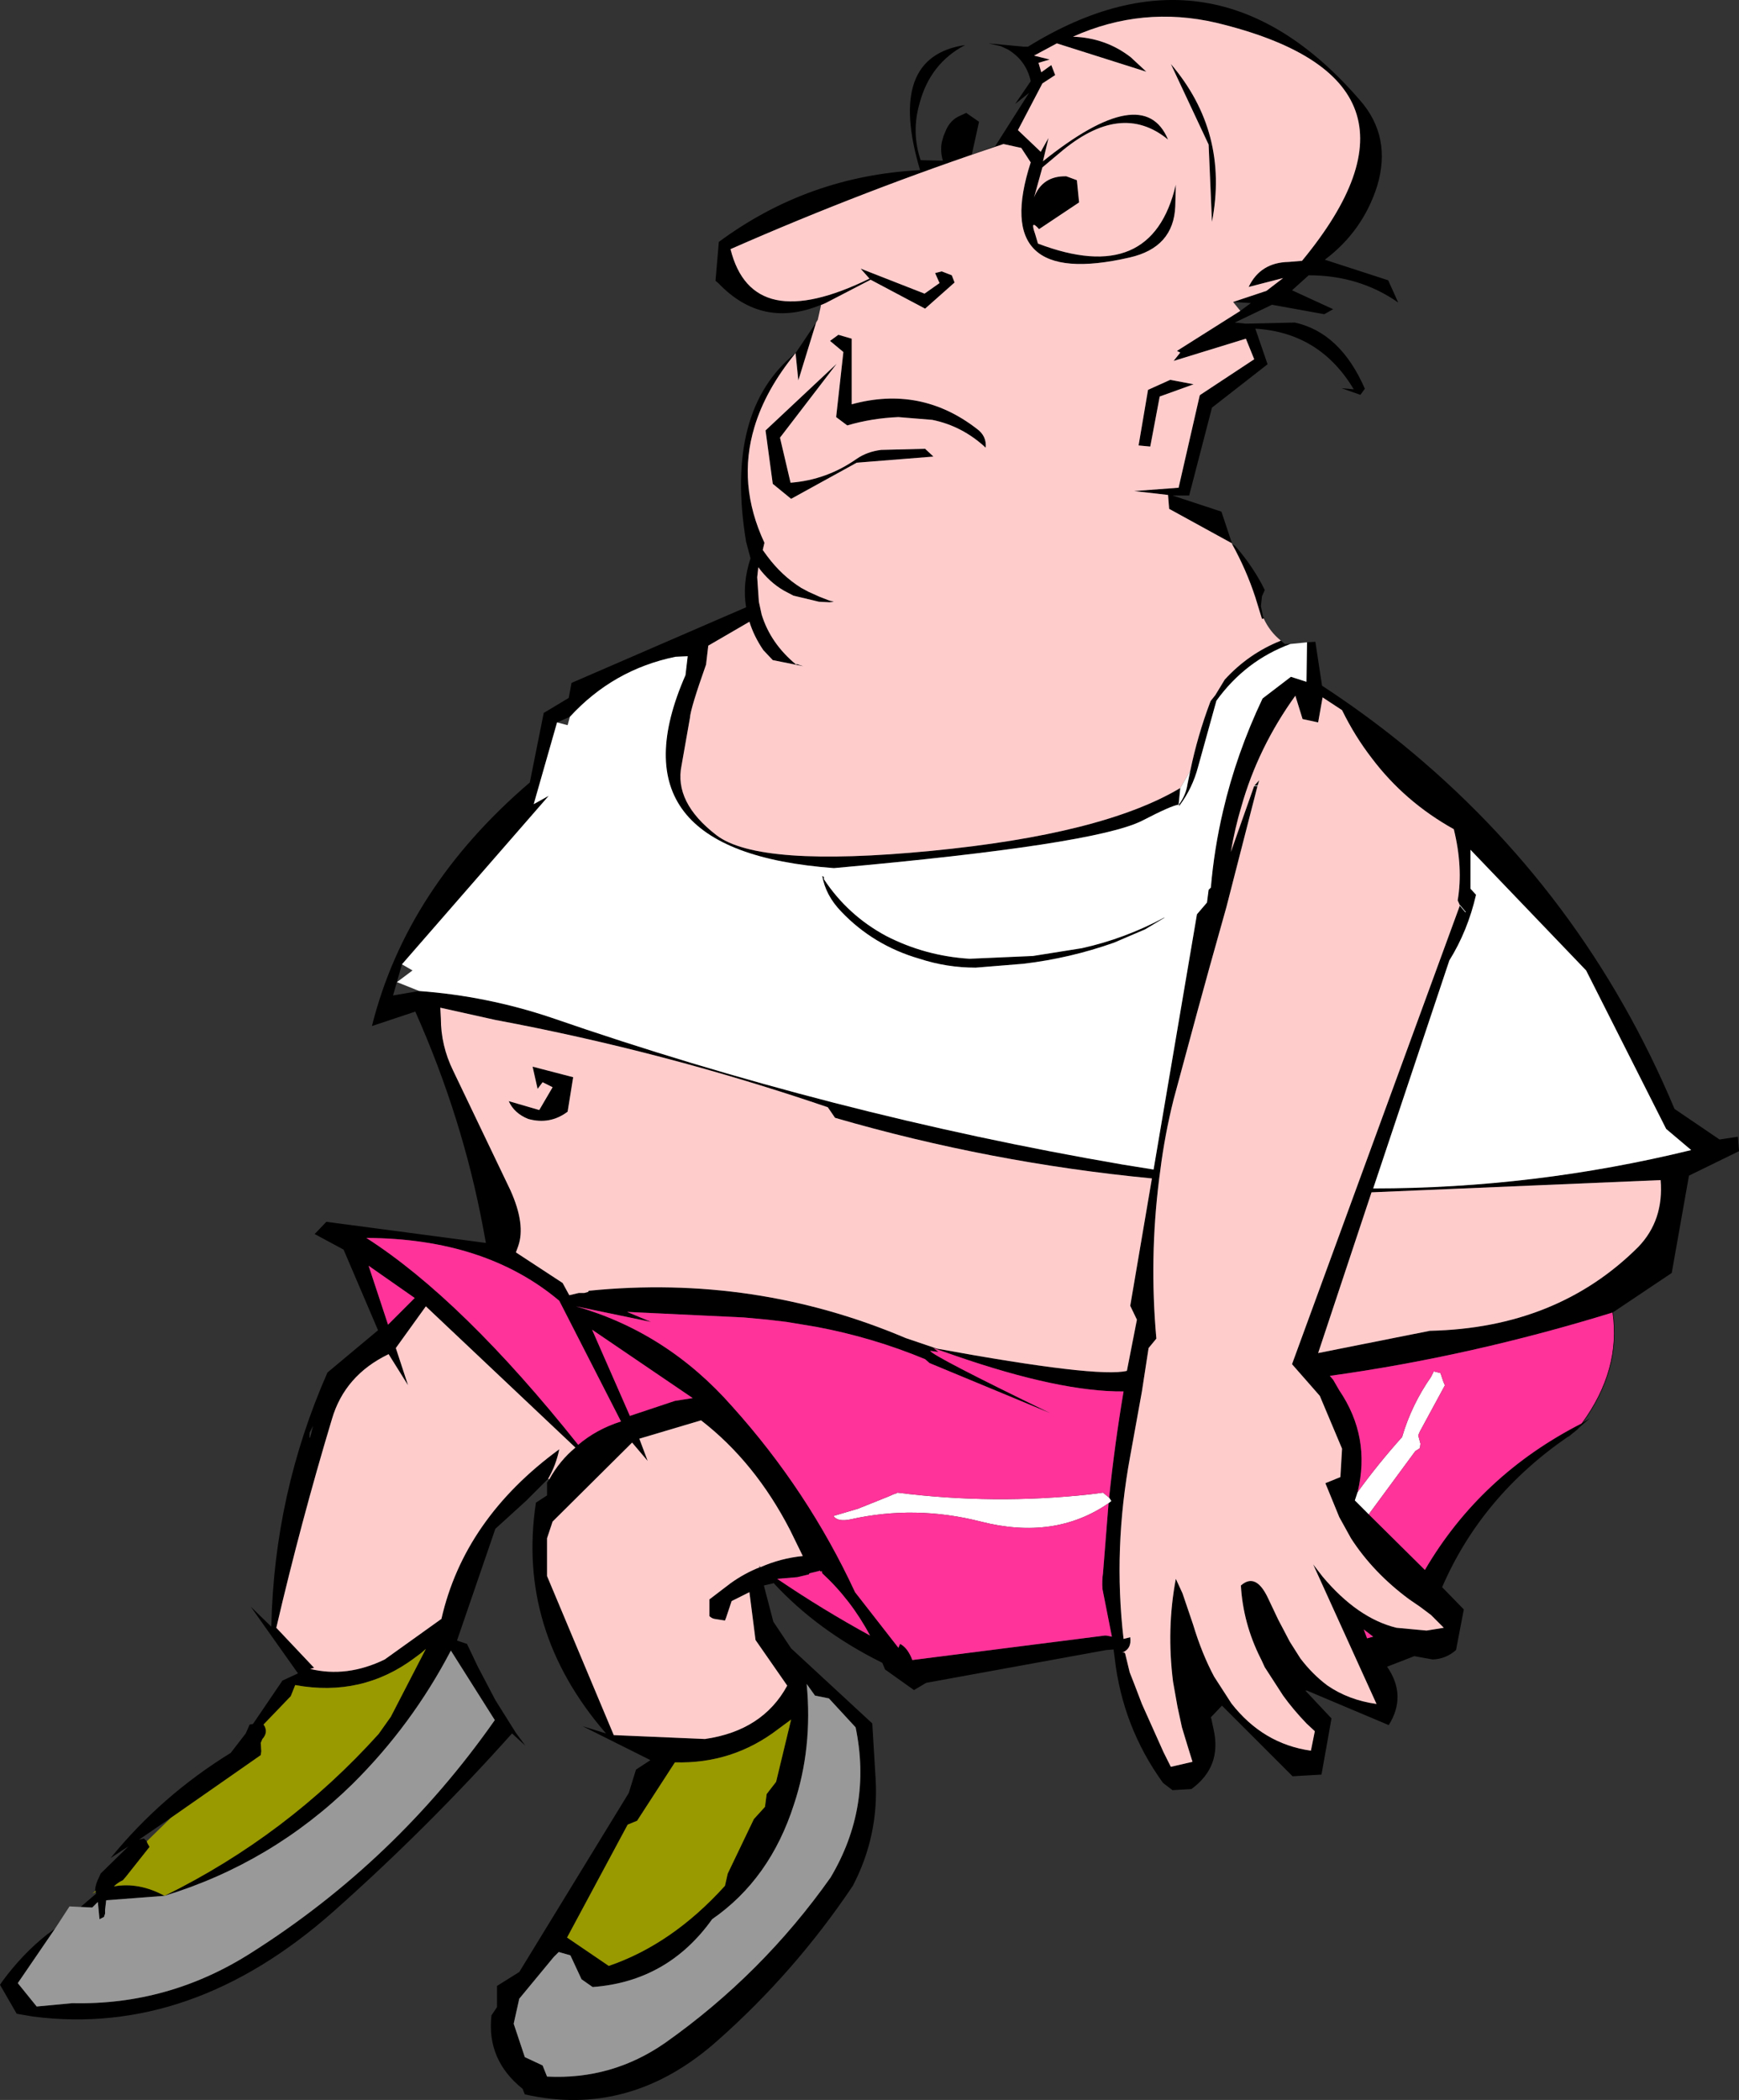
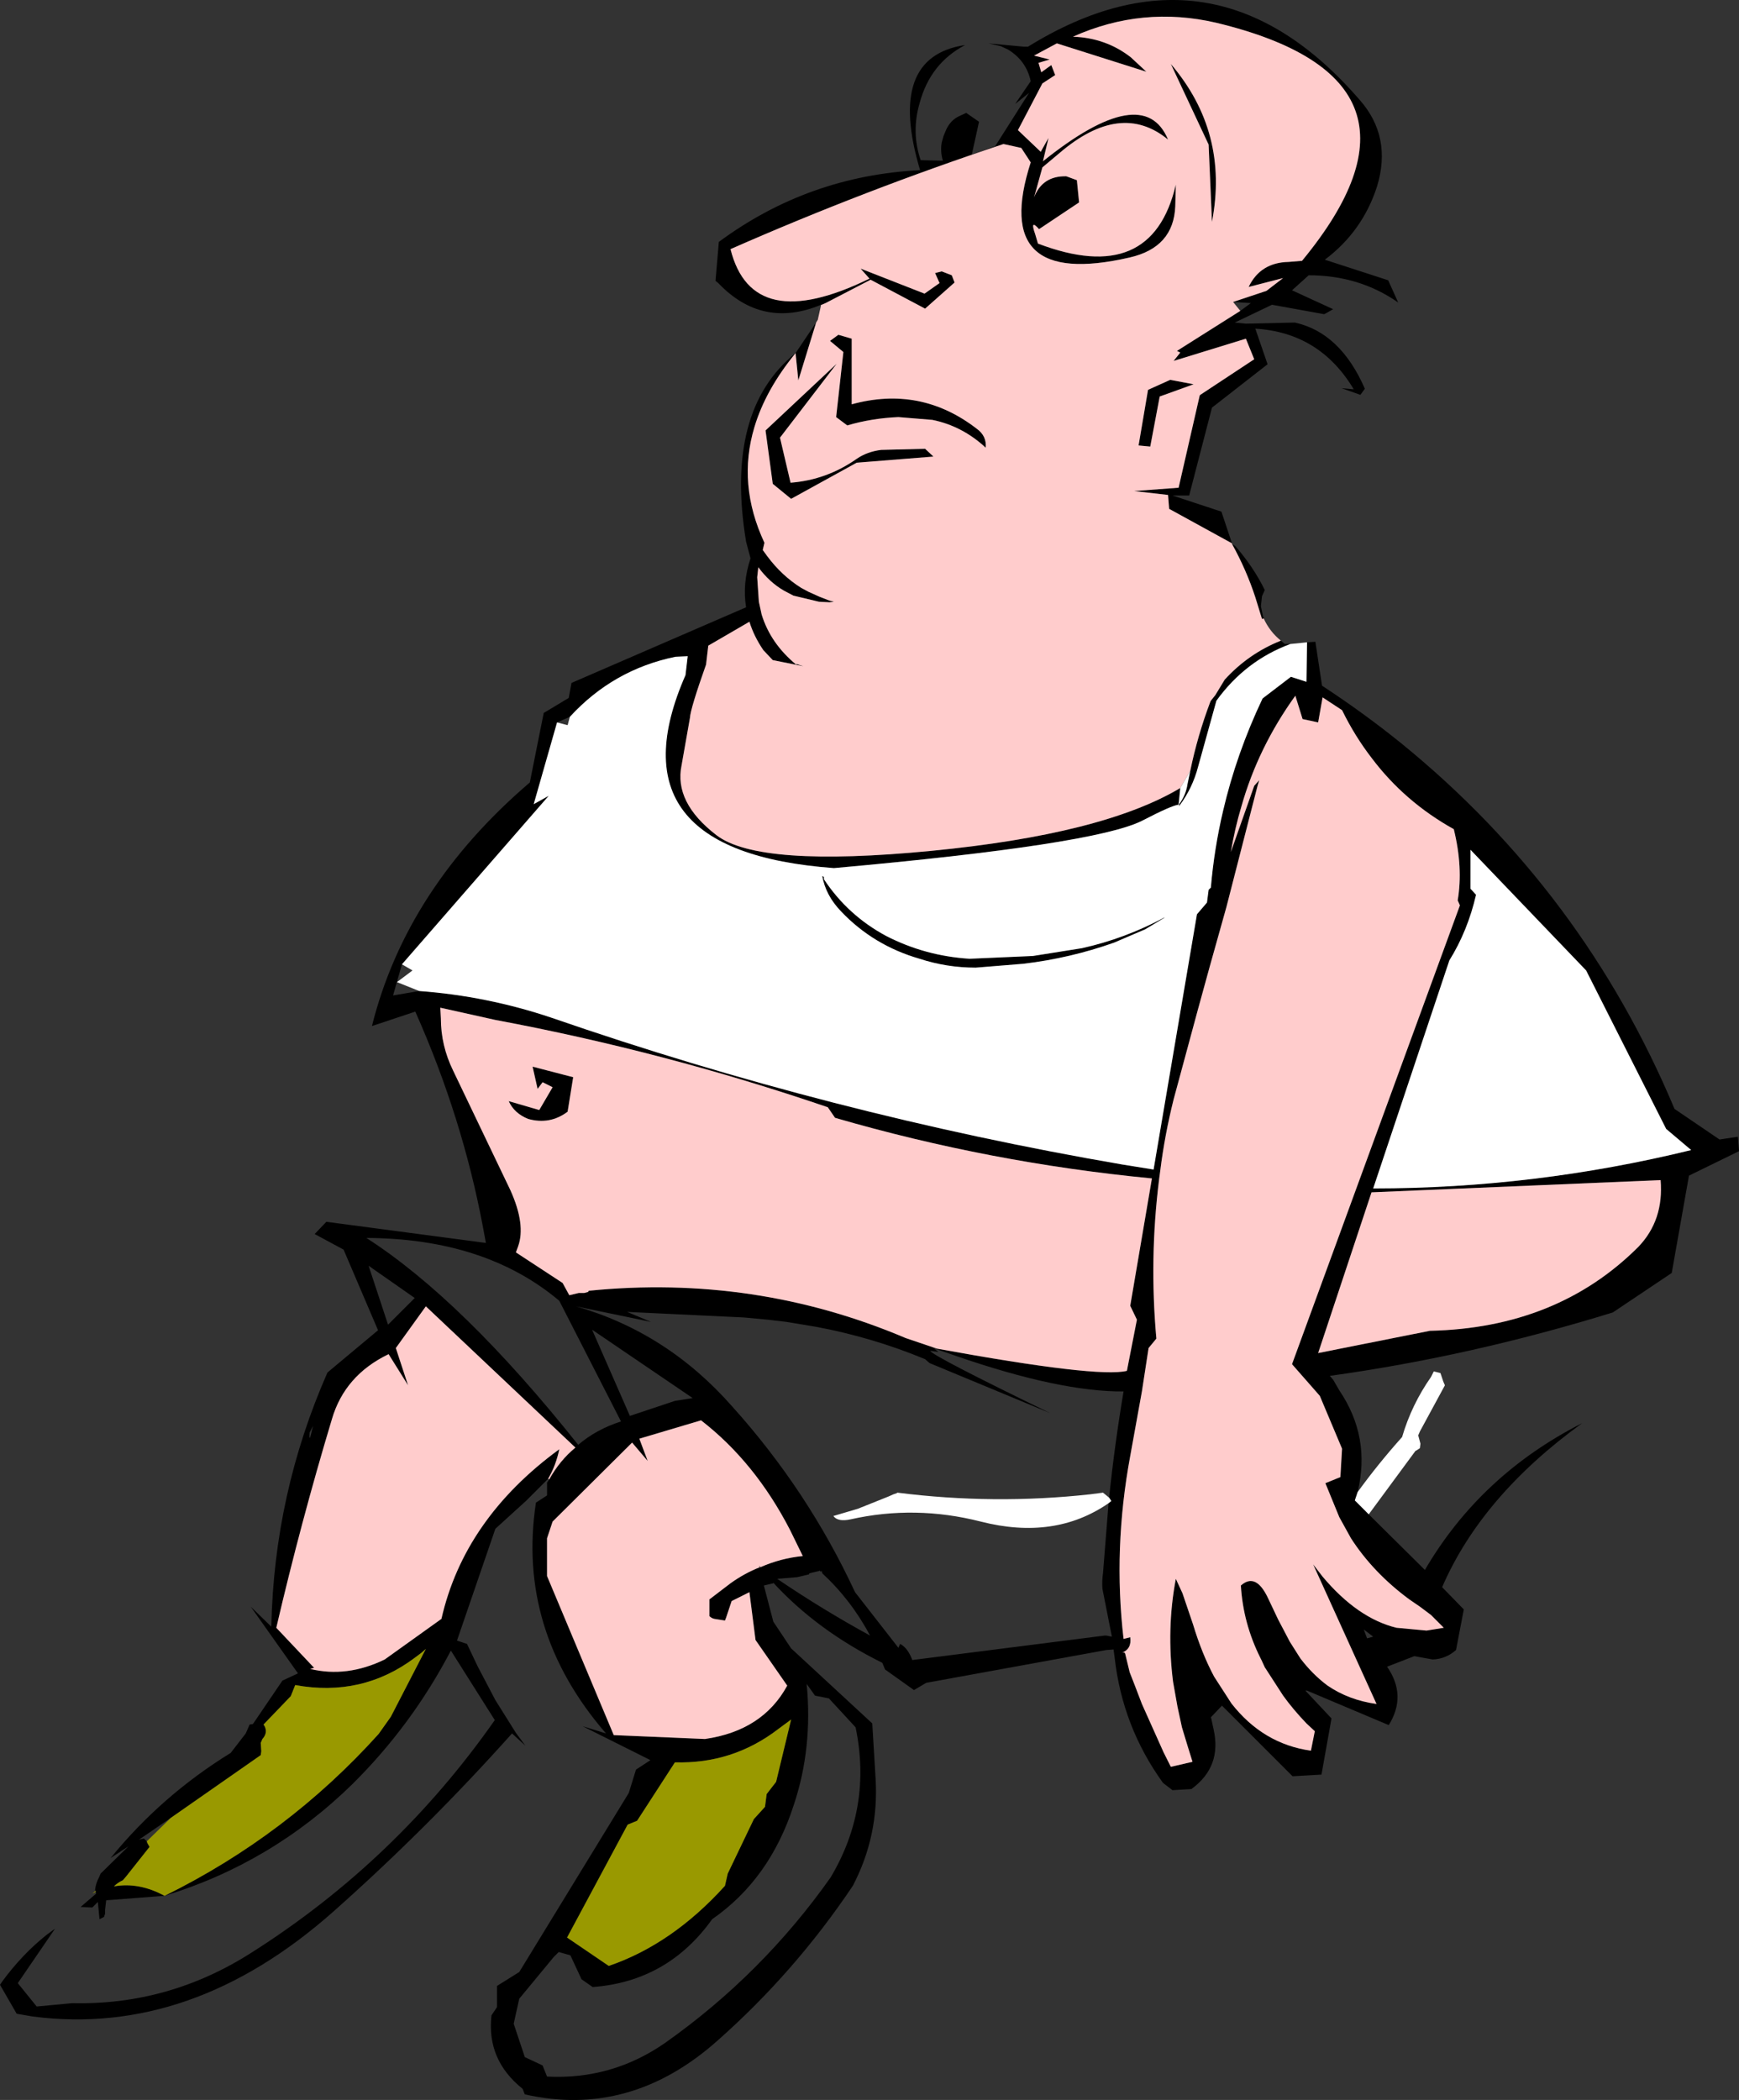
<svg xmlns="http://www.w3.org/2000/svg" height="188.8px" width="156.4px">
  <rect width="100%" height="100%" fill="#333333" stroke="none" />
  <g transform="matrix(1.0, 0.0, 0.0, 1.0, -121.3, -138.05)">
-     <path d="M195.15 165.45 Q189.85 167.65 185.9 163.5 L185.65 163.3 185.95 159.8 Q194.0 153.85 204.05 153.35 201.0 143.15 208.1 142.1 204.95 143.75 204.0 147.35 203.25 149.95 204.1 152.45 L206.1 152.5 Q205.85 151.65 206.0 150.85 L206.15 150.3 206.4 149.7 Q206.8 148.85 207.55 148.5 L208.2 148.2 209.35 149.0 208.7 151.95 210.8 151.2 213.85 146.4 212.6 147.4 214.0 145.35 Q213.6 143.5 211.95 142.5 L211.3 142.2 210.2 141.95 213.4 142.25 213.75 142.25 Q230.5 131.9 243.6 147.05 246.5 150.35 245.15 154.8 243.85 158.85 240.45 161.4 L246.15 163.25 247.05 165.25 Q243.55 162.8 239.0 162.8 L237.5 164.15 241.2 165.85 240.4 166.3 235.7 165.45 232.35 167.05 233.35 167.15 237.75 167.05 Q241.85 167.95 244.05 173.0 L243.65 173.55 241.95 172.95 243.05 173.05 Q240.0 167.95 234.2 167.6 L235.3 170.8 230.3 174.7 228.25 182.6 226.75 182.6 231.15 184.05 232.1 186.9 226.45 183.8 226.35 182.55 223.3 182.2 227.3 181.9 229.2 173.6 229.25 173.55 234.1 170.35 233.35 168.5 226.85 170.5 227.45 169.75 227.15 169.6 232.85 166.0 233.8 165.3 232.2 165.2 235.2 164.2 236.7 163.05 233.6 163.85 Q234.65 161.65 237.2 161.6 L238.4 161.5 Q251.85 145.2 230.7 140.1 224.05 138.55 217.8 141.35 220.75 141.45 223.0 143.2 L224.4 144.5 216.35 141.95 214.3 143.05 215.7 143.4 214.7 143.7 214.95 144.55 215.85 143.9 216.2 144.8 215.05 145.55 212.85 149.75 214.9 151.7 215.6 150.45 215.1 152.55 Q224.15 145.3 226.35 150.6 222.1 147.1 216.6 151.8 L215.05 153.1 214.3 155.8 Q215.05 153.85 217.2 153.9 L218.15 154.25 218.35 156.25 214.75 158.65 Q213.9 157.7 214.4 159.1 L214.65 159.95 Q224.9 163.85 227.05 154.65 L227.0 156.6 Q226.85 160.3 222.9 161.2 210.3 164.1 214.0 152.65 L213.15 151.35 211.55 151.0 Q199.05 155.15 187.0 160.45 188.95 168.25 199.5 163.1 L198.7 162.2 204.45 164.45 205.8 163.5 205.4 162.6 206.0 162.45 206.9 162.8 207.15 163.45 204.5 165.8 199.6 163.2 195.55 165.3 195.2 165.45 195.15 165.45 M232.1 186.95 L232.4 187.15 Q234.05 189.05 235.05 191.1 L234.8 191.65 234.7 192.55 234.9 193.5 234.95 193.6 235.0 193.65 234.95 193.65 234.8 193.7 234.2 191.75 Q233.4 189.3 232.1 186.95 M236.5 195.65 L236.85 195.95 237.35 195.95 Q233.3 197.45 230.7 201.05 L229.05 207.0 Q228.55 208.9 227.4 210.45 L227.3 210.55 227.35 210.45 227.35 210.35 Q227.95 209.55 228.1 208.55 L228.35 207.35 Q229.0 204.2 230.15 201.15 L230.2 201.05 230.6 200.55 231.45 199.15 Q233.6 196.8 236.5 195.65 M238.85 195.8 L239.6 195.75 240.2 199.7 Q243.95 202.15 247.35 204.9 263.7 218.2 271.9 237.75 L275.95 240.5 277.6 240.25 277.7 241.55 273.2 243.75 271.65 252.5 266.35 256.05 Q253.55 260.0 240.9 261.75 L241.2 262.1 241.75 263.05 Q244.6 267.25 243.4 272.2 L243.15 272.95 244.4 274.2 249.45 279.2 Q254.45 270.65 263.6 266.0 L264.3 265.55 263.15 266.55 262.35 267.2 Q254.55 272.55 251.0 280.75 L252.95 282.75 252.25 286.4 Q251.35 287.2 250.15 287.25 L248.5 286.95 246.05 287.9 Q247.85 290.5 246.2 293.15 L238.85 290.05 238.7 290.05 241.05 292.55 240.15 297.6 237.55 297.75 231.2 291.4 230.2 292.45 230.25 292.6 230.3 292.85 230.45 293.55 Q231.2 296.9 228.45 298.9 L226.75 299.0 225.9 298.35 Q222.25 293.3 221.55 287.1 L221.45 286.35 220.8 286.4 204.6 289.35 203.5 290.0 200.9 288.15 200.65 287.55 Q194.8 284.65 190.85 280.35 L190.85 280.4 190.0 280.6 190.85 283.85 192.45 286.25 199.75 293.0 200.05 298.0 Q200.35 303.1 198.0 307.6 192.8 315.35 185.85 321.5 178.0 328.5 168.5 326.35 L168.3 325.85 Q165.05 323.25 165.5 319.25 L166.0 318.5 166.0 316.6 168.0 315.35 177.85 299.25 178.5 297.15 179.8 296.3 173.7 293.25 175.8 293.9 Q167.75 284.6 169.5 273.15 L170.5 272.5 170.5 271.35 170.7 271.05 Q171.65 269.35 173.05 268.2 L159.6 255.5 156.9 259.25 158.0 262.6 156.25 259.8 Q152.3 261.7 151.15 265.65 148.35 274.95 146.15 284.4 L149.55 288.0 149.2 288.1 Q152.5 288.9 155.9 287.25 L161.0 283.6 Q163.05 274.6 171.6 268.35 171.3 269.8 170.6 271.0 L168.6 273.0 165.85 275.5 162.4 285.55 163.3 285.85 164.25 287.85 165.85 290.9 167.7 293.85 168.55 295.0 167.35 293.9 Q159.75 302.4 151.3 309.9 138.55 321.2 124.25 319.35 L122.8 319.1 121.3 316.5 121.5 316.2 Q123.3 313.75 125.5 312.0 L126.25 311.45 122.9 316.35 124.6 318.45 127.8 318.15 Q136.45 318.35 143.85 313.65 156.9 305.4 165.8 292.7 L161.85 286.45 Q158.35 293.15 153.0 298.45 145.75 305.55 136.1 308.5 L130.85 308.9 130.75 309.75 130.75 310.1 130.65 310.4 130.25 310.6 130.1 309.05 129.6 309.55 128.55 309.5 129.95 308.3 129.9 308.15 129.9 308.05 129.85 308.0 Q129.9 307.4 130.2 306.85 L130.35 306.5 132.85 304.05 131.25 305.1 Q135.8 299.5 142.05 295.65 L143.4 293.9 143.6 293.45 143.75 293.1 144.05 293.05 146.7 289.15 148.1 288.5 143.85 282.5 145.7 284.3 Q145.95 272.35 150.75 261.45 L155.3 257.65 152.2 250.4 149.6 249.0 150.65 247.9 165.0 249.8 164.75 248.45 Q162.9 238.55 158.65 229.0 L154.75 230.3 Q157.85 217.9 168.95 208.4 L170.2 202.15 172.45 200.8 172.7 199.45 188.4 192.65 Q188.05 190.5 188.8 188.25 L188.4 186.75 Q186.45 174.95 192.85 169.8 L194.7 167.05 193.1 172.25 192.85 169.8 Q190.15 173.1 189.15 176.45 187.6 181.6 190.05 186.85 L189.9 187.5 190.3 188.05 Q191.6 189.8 193.35 190.9 L194.0 191.25 195.0 191.7 195.9 192.05 196.3 192.15 195.9 192.2 194.95 192.15 192.65 191.6 191.8 191.15 Q190.5 190.4 189.5 189.05 L189.4 189.95 189.55 192.15 189.8 193.3 Q190.6 195.9 192.9 197.8 L192.95 197.75 193.55 197.95 190.8 197.4 189.95 196.5 Q189.1 195.25 188.7 193.95 L185.0 196.1 184.8 197.8 Q183.4 201.75 183.35 202.6 L182.6 206.85 Q181.9 210.2 185.75 213.15 189.55 216.05 205.05 214.55 220.5 213.05 227.45 208.9 L227.3 210.4 Q226.7 210.45 224.0 211.85 219.7 214.0 196.3 216.1 176.0 214.6 182.95 198.75 L183.15 197.05 182.05 197.1 Q176.45 198.25 172.55 202.5 L171.4 203.0 169.3 210.35 170.65 209.6 157.45 224.75 156.65 227.55 159.0 227.15 Q165.1 227.6 170.9 229.55 196.05 238.25 222.25 242.75 L225.05 243.2 228.95 220.25 229.85 219.2 230.0 218.05 230.2 217.85 Q230.5 214.35 231.3 210.95 232.5 205.8 234.85 200.85 L237.4 198.9 238.8 199.35 238.85 195.8 M198.35 179.3 Q199.3 178.65 200.55 178.5 L204.5 178.4 205.25 179.1 198.35 179.65 192.45 182.9 190.8 181.55 190.15 176.75 196.55 170.75 191.45 177.4 192.4 181.45 Q195.65 181.2 198.35 179.3 M195.95 168.7 L196.7 168.15 197.9 168.5 197.9 174.4 Q204.1 172.7 209.15 176.6 210.05 177.25 209.95 178.3 207.85 176.35 205.15 175.8 L202.1 175.55 Q199.7 175.65 197.5 176.3 L196.5 175.55 197.15 169.7 195.95 168.7 M226.55 172.2 L228.65 172.6 225.6 173.7 224.75 178.2 223.7 178.1 224.55 173.1 226.55 172.2 M230.3 158.0 L230.0 151.05 226.6 143.8 Q231.85 149.95 230.3 158.0 M160.9 228.65 L160.95 229.6 Q160.95 232.05 162.05 234.3 L167.2 245.05 Q168.6 248.15 167.9 250.1 L167.7 250.65 171.9 253.4 172.5 254.5 173.35 254.3 173.85 254.3 174.2 254.2 174.25 254.1 Q189.2 252.6 202.75 258.35 L205.55 259.3 Q220.05 261.95 222.65 261.3 L223.55 256.7 222.95 255.45 224.9 244.0 Q210.35 242.6 196.4 238.55 L195.75 237.6 Q181.1 232.6 165.85 229.75 L160.9 228.65 M154.45 251.85 L156.2 257.15 158.6 254.75 154.45 251.85 M149.15 266.85 Q149.05 268.05 149.45 266.25 L149.15 266.85 M134.5 303.6 L134.55 303.75 134.75 304.1 132.65 306.75 132.35 307.1 Q131.9 307.3 131.55 307.65 133.8 307.25 136.1 308.5 147.15 303.05 155.35 293.95 L156.45 292.4 159.6 286.3 159.2 286.65 158.6 287.1 Q153.85 290.65 147.85 289.55 L147.45 290.55 145.0 293.1 145.1 293.25 Q145.4 293.85 144.9 294.4 L144.75 294.75 144.8 295.5 144.75 295.85 136.65 301.5 133.8 303.45 134.0 303.4 134.25 303.35 134.5 303.6 M252.6 219.45 L252.4 219.0 Q252.9 216.05 252.05 212.6 247.65 210.15 244.7 206.25 243.15 204.25 242.0 201.9 L240.25 200.75 239.85 203.0 238.45 202.7 237.8 200.6 Q234.45 205.25 232.95 210.55 232.35 212.55 232.0 214.65 L234.1 208.7 234.4 208.7 234.1 208.7 234.55 208.2 234.4 208.7 231.6 219.6 230.1 224.95 229.0 228.95 226.85 236.9 Q226.05 240.1 225.65 243.3 L225.55 244.05 Q224.65 251.2 225.3 258.4 L224.6 259.25 224.3 261.2 224.0 263.15 222.95 268.95 Q221.4 277.3 222.35 285.4 L222.95 285.25 Q223.1 286.3 222.2 286.65 222.45 286.55 222.5 286.75 L222.9 288.4 223.35 289.55 224.0 291.25 225.95 295.6 226.6 296.9 228.55 296.45 228.1 295.0 227.6 293.35 227.2 291.5 226.8 289.25 Q226.2 284.5 227.05 280.0 L227.65 281.3 228.6 284.1 Q229.4 286.75 230.5 288.8 L232.05 291.2 Q234.9 294.85 239.2 295.45 L239.55 293.7 238.8 293.0 Q237.6 291.75 236.7 290.5 L235.05 287.95 234.75 287.3 234.65 287.1 Q233.1 284.0 232.9 280.6 234.25 279.4 235.35 281.75 L236.25 283.65 236.75 284.6 237.3 285.65 238.25 287.15 Q239.35 288.6 240.7 289.6 242.6 290.9 245.1 291.25 L239.4 278.7 240.25 279.8 Q243.4 283.55 246.9 284.4 L249.6 284.65 251.15 284.4 250.0 283.25 249.0 282.5 248.05 281.85 Q244.8 279.45 242.8 276.35 L241.75 274.45 240.5 271.4 241.85 270.85 242.0 268.3 240.0 263.55 237.5 260.7 252.6 219.45 253.1 220.05 252.6 219.45 M253.55 217.95 L254.05 218.5 Q253.3 221.75 251.65 224.4 L244.8 244.9 Q259.3 244.9 273.4 241.45 L271.15 239.55 263.95 225.3 253.55 214.45 253.55 217.95 M270.65 244.15 L244.65 245.25 239.85 259.7 249.9 257.7 Q261.35 257.45 268.65 250.15 270.95 247.75 270.65 244.15 M263.15 266.55 L263.6 266.0 263.15 266.55 M244.25 285.35 L244.8 285.2 243.95 284.55 244.25 285.35 M226.05 220.55 L224.3 221.6 221.5 222.8 Q217.55 224.2 213.35 224.7 L209.05 225.05 Q206.45 225.05 204.0 224.25 199.85 223.05 196.95 220.0 195.55 218.55 195.25 216.8 L195.4 216.9 195.4 217.1 Q197.55 220.35 201.0 222.2 204.5 224.0 208.5 224.25 L214.2 224.0 218.6 223.3 Q222.45 222.45 226.0 220.55 L226.05 220.55 M168.8 238.65 Q167.55 238.15 167.05 237.05 L169.8 237.85 171.0 235.8 170.1 235.35 169.65 235.95 169.2 233.95 172.85 234.9 172.35 238.0 Q170.75 239.2 168.8 238.65 M221.05 272.7 Q221.55 267.9 222.35 263.15 216.65 263.2 207.25 259.95 L205.25 259.25 205.7 259.6 204.95 259.5 Q205.25 260.0 215.75 265.1 L204.9 260.6 204.5 260.25 Q199.8 258.3 194.75 257.35 L192.05 256.9 190.35 256.7 188.2 256.5 177.7 256.0 179.85 256.9 173.1 255.5 Q181.3 257.85 187.15 264.5 193.95 272.05 198.2 281.2 L202.1 286.2 202.25 285.85 Q202.85 286.15 203.25 287.05 L203.35 287.3 220.65 285.1 220.8 285.1 221.3 285.2 220.45 280.9 Q220.4 280.15 220.5 279.5 L221.0 273.2 221.25 273.0 221.05 272.7 M177.95 265.35 L182.0 264.0 183.6 263.75 174.55 257.6 177.95 265.35 M179.55 269.4 L178.15 267.75 171.0 274.85 170.5 276.35 170.5 279.75 176.5 294.05 184.7 294.4 Q189.9 293.65 192.1 289.6 L189.25 285.5 188.7 281.2 187.1 282.0 186.6 283.5 186.5 283.75 185.55 283.6 Q185.3 283.55 185.1 283.35 L185.1 281.85 187.0 280.4 Q188.25 279.5 189.65 278.95 L189.55 278.85 189.6 278.85 189.7 278.95 Q191.5 278.15 193.5 277.95 L192.35 275.6 Q189.2 269.5 184.35 265.75 L178.8 267.4 179.55 269.4 M195.25 279.5 L195.2 279.3 195.1 279.35 195.0 279.25 194.95 279.3 194.1 279.5 194.05 279.6 193.0 279.85 191.2 280.0 Q195.25 282.75 199.55 285.1 197.85 281.9 195.25 279.5 M173.3 267.95 Q174.95 266.55 177.15 265.85 L171.6 255.0 Q164.95 249.4 154.25 249.35 162.9 254.9 173.3 267.95 M194.6 290.5 L193.85 289.45 Q194.4 295.2 192.7 300.3 190.55 307.0 185.35 310.6 181.35 316.2 174.6 316.7 L173.6 316.0 172.6 313.85 171.55 313.55 171.1 314.0 168.0 317.75 167.5 320.0 168.5 323.0 170.1 323.75 170.5 324.75 Q176.35 325.05 181.15 321.7 189.85 315.55 196.0 306.85 199.75 300.55 198.25 293.35 L195.85 290.75 194.6 290.5 M192.45 292.65 L191.3 293.5 Q187.2 296.65 182.0 296.5 L178.6 301.75 177.75 302.1 172.3 312.25 176.05 314.8 Q181.75 312.85 186.5 307.6 L186.75 306.5 189.1 301.6 190.1 300.5 190.25 299.35 191.1 298.25 192.45 292.65" fill="#000000" fill-rule="evenodd" stroke="none" />
+     <path d="M195.15 165.45 Q189.85 167.65 185.9 163.5 L185.65 163.3 185.95 159.8 Q194.0 153.85 204.05 153.35 201.0 143.15 208.1 142.1 204.95 143.75 204.0 147.35 203.25 149.95 204.1 152.45 L206.1 152.5 Q205.85 151.65 206.0 150.85 L206.15 150.3 206.4 149.7 Q206.8 148.85 207.55 148.5 L208.2 148.2 209.35 149.0 208.7 151.95 210.8 151.2 213.85 146.4 212.6 147.4 214.0 145.35 Q213.6 143.5 211.95 142.5 L211.3 142.2 210.2 141.95 213.4 142.25 213.75 142.25 Q230.5 131.9 243.6 147.05 246.5 150.35 245.15 154.8 243.85 158.85 240.45 161.4 L246.15 163.25 247.05 165.25 Q243.55 162.8 239.0 162.8 L237.5 164.15 241.2 165.85 240.4 166.3 235.7 165.45 232.35 167.05 233.35 167.15 237.75 167.05 Q241.85 167.95 244.05 173.0 L243.65 173.55 241.95 172.95 243.05 173.05 Q240.0 167.95 234.2 167.6 L235.3 170.8 230.3 174.7 228.25 182.6 226.75 182.6 231.15 184.05 232.1 186.9 226.45 183.8 226.35 182.55 223.3 182.2 227.3 181.9 229.2 173.6 229.25 173.55 234.1 170.35 233.35 168.5 226.85 170.5 227.45 169.75 227.15 169.6 232.85 166.0 233.8 165.3 232.2 165.2 235.2 164.2 236.7 163.05 233.6 163.85 Q234.65 161.65 237.2 161.6 L238.4 161.5 Q251.85 145.2 230.7 140.1 224.05 138.55 217.8 141.35 220.75 141.45 223.0 143.2 L224.4 144.5 216.35 141.95 214.3 143.05 215.7 143.4 214.7 143.7 214.95 144.55 215.85 143.9 216.2 144.8 215.05 145.55 212.85 149.75 214.9 151.7 215.6 150.45 215.1 152.55 Q224.15 145.3 226.35 150.6 222.1 147.1 216.6 151.8 L215.05 153.1 214.3 155.8 Q215.05 153.85 217.2 153.9 L218.15 154.25 218.35 156.25 214.75 158.65 Q213.9 157.7 214.4 159.1 L214.65 159.95 Q224.9 163.85 227.05 154.65 L227.0 156.6 Q226.85 160.3 222.9 161.2 210.3 164.1 214.0 152.65 L213.15 151.35 211.55 151.0 Q199.05 155.15 187.0 160.45 188.95 168.25 199.5 163.1 L198.7 162.2 204.45 164.45 205.8 163.5 205.4 162.6 206.0 162.45 206.9 162.8 207.15 163.45 204.5 165.8 199.6 163.2 195.55 165.3 195.2 165.45 195.15 165.45 M232.1 186.95 L232.4 187.15 Q234.05 189.05 235.05 191.1 L234.8 191.65 234.7 192.55 234.9 193.5 234.95 193.6 235.0 193.65 234.95 193.65 234.8 193.7 234.2 191.75 Q233.4 189.3 232.1 186.95 M236.5 195.65 L236.85 195.95 237.35 195.95 Q233.3 197.45 230.7 201.05 L229.05 207.0 Q228.55 208.9 227.4 210.45 L227.3 210.55 227.35 210.45 227.35 210.35 Q227.95 209.55 228.1 208.55 L228.35 207.35 Q229.0 204.2 230.15 201.15 L230.2 201.05 230.6 200.55 231.45 199.15 Q233.6 196.8 236.5 195.65 M238.85 195.8 L239.6 195.75 240.2 199.7 Q243.95 202.15 247.35 204.9 263.7 218.2 271.9 237.75 L275.95 240.5 277.6 240.25 277.7 241.55 273.2 243.75 271.65 252.5 266.35 256.05 Q253.55 260.0 240.9 261.75 L241.2 262.1 241.75 263.05 Q244.6 267.25 243.4 272.2 L243.15 272.95 244.4 274.2 249.45 279.2 Q254.45 270.65 263.6 266.0 Q254.55 272.55 251.0 280.75 L252.95 282.75 252.25 286.4 Q251.35 287.2 250.15 287.25 L248.5 286.95 246.05 287.9 Q247.85 290.5 246.2 293.15 L238.85 290.05 238.7 290.05 241.05 292.55 240.15 297.6 237.55 297.75 231.2 291.4 230.2 292.45 230.25 292.6 230.3 292.85 230.45 293.55 Q231.2 296.9 228.45 298.9 L226.75 299.0 225.9 298.35 Q222.25 293.3 221.55 287.1 L221.45 286.35 220.8 286.4 204.6 289.35 203.5 290.0 200.9 288.15 200.65 287.55 Q194.8 284.65 190.85 280.35 L190.85 280.4 190.0 280.6 190.85 283.85 192.45 286.25 199.75 293.0 200.05 298.0 Q200.35 303.1 198.0 307.6 192.8 315.35 185.85 321.5 178.0 328.5 168.5 326.35 L168.3 325.85 Q165.05 323.25 165.5 319.25 L166.0 318.5 166.0 316.6 168.0 315.35 177.85 299.25 178.5 297.15 179.8 296.3 173.7 293.25 175.8 293.9 Q167.75 284.6 169.5 273.15 L170.5 272.5 170.5 271.35 170.7 271.05 Q171.65 269.35 173.05 268.2 L159.6 255.5 156.9 259.25 158.0 262.6 156.25 259.8 Q152.3 261.7 151.15 265.65 148.35 274.95 146.15 284.4 L149.55 288.0 149.2 288.1 Q152.5 288.9 155.9 287.25 L161.0 283.6 Q163.05 274.6 171.6 268.35 171.3 269.8 170.6 271.0 L168.6 273.0 165.85 275.5 162.4 285.55 163.3 285.85 164.25 287.85 165.85 290.9 167.7 293.85 168.55 295.0 167.35 293.9 Q159.75 302.4 151.3 309.9 138.55 321.2 124.25 319.35 L122.8 319.1 121.3 316.5 121.5 316.2 Q123.3 313.75 125.5 312.0 L126.25 311.45 122.9 316.35 124.6 318.45 127.8 318.15 Q136.45 318.35 143.85 313.65 156.9 305.4 165.8 292.7 L161.85 286.45 Q158.35 293.15 153.0 298.45 145.75 305.55 136.1 308.5 L130.85 308.9 130.75 309.75 130.75 310.1 130.65 310.4 130.25 310.6 130.1 309.05 129.6 309.55 128.55 309.5 129.95 308.3 129.9 308.15 129.9 308.05 129.85 308.0 Q129.9 307.4 130.2 306.85 L130.35 306.5 132.85 304.05 131.25 305.1 Q135.8 299.5 142.05 295.65 L143.4 293.9 143.6 293.45 143.75 293.1 144.05 293.05 146.7 289.15 148.1 288.5 143.85 282.5 145.7 284.3 Q145.95 272.35 150.75 261.45 L155.3 257.65 152.2 250.4 149.6 249.0 150.65 247.9 165.0 249.8 164.75 248.45 Q162.9 238.55 158.65 229.0 L154.75 230.3 Q157.85 217.9 168.95 208.4 L170.2 202.15 172.45 200.8 172.7 199.45 188.4 192.65 Q188.05 190.5 188.8 188.25 L188.4 186.75 Q186.45 174.95 192.85 169.8 L194.7 167.05 193.1 172.25 192.85 169.8 Q190.15 173.1 189.15 176.45 187.6 181.6 190.05 186.85 L189.9 187.5 190.3 188.05 Q191.6 189.8 193.35 190.9 L194.0 191.25 195.0 191.7 195.9 192.05 196.3 192.15 195.9 192.2 194.95 192.15 192.65 191.6 191.8 191.15 Q190.5 190.4 189.5 189.05 L189.4 189.95 189.55 192.15 189.8 193.3 Q190.6 195.9 192.9 197.8 L192.95 197.75 193.55 197.95 190.8 197.4 189.95 196.5 Q189.1 195.25 188.7 193.95 L185.0 196.1 184.8 197.8 Q183.4 201.75 183.35 202.6 L182.6 206.85 Q181.9 210.2 185.75 213.15 189.55 216.05 205.05 214.55 220.5 213.05 227.45 208.9 L227.3 210.4 Q226.7 210.45 224.0 211.85 219.7 214.0 196.3 216.1 176.0 214.6 182.95 198.75 L183.15 197.05 182.05 197.1 Q176.45 198.25 172.55 202.5 L171.4 203.0 169.3 210.35 170.65 209.6 157.45 224.75 156.65 227.55 159.0 227.15 Q165.1 227.6 170.9 229.55 196.05 238.25 222.25 242.75 L225.05 243.2 228.95 220.25 229.85 219.2 230.0 218.05 230.2 217.85 Q230.5 214.35 231.3 210.95 232.5 205.8 234.85 200.85 L237.4 198.9 238.8 199.35 238.85 195.8 M198.35 179.3 Q199.3 178.65 200.55 178.5 L204.5 178.4 205.25 179.1 198.35 179.65 192.45 182.9 190.8 181.55 190.15 176.75 196.55 170.75 191.45 177.4 192.4 181.45 Q195.65 181.2 198.35 179.3 M195.95 168.7 L196.7 168.15 197.9 168.5 197.9 174.4 Q204.1 172.7 209.15 176.6 210.05 177.25 209.95 178.3 207.85 176.35 205.15 175.8 L202.1 175.55 Q199.7 175.65 197.5 176.3 L196.5 175.55 197.15 169.7 195.95 168.7 M226.55 172.2 L228.65 172.6 225.6 173.7 224.75 178.2 223.7 178.1 224.55 173.1 226.55 172.2 M230.3 158.0 L230.0 151.05 226.6 143.8 Q231.85 149.95 230.3 158.0 M160.9 228.65 L160.95 229.6 Q160.95 232.05 162.05 234.3 L167.2 245.05 Q168.6 248.15 167.9 250.1 L167.7 250.65 171.9 253.4 172.5 254.5 173.35 254.3 173.85 254.3 174.2 254.2 174.25 254.1 Q189.2 252.6 202.75 258.35 L205.55 259.3 Q220.05 261.95 222.65 261.3 L223.55 256.7 222.95 255.45 224.9 244.0 Q210.35 242.6 196.4 238.55 L195.75 237.6 Q181.1 232.6 165.85 229.75 L160.9 228.65 M154.45 251.85 L156.2 257.15 158.6 254.75 154.45 251.85 M149.15 266.85 Q149.05 268.05 149.45 266.25 L149.15 266.85 M134.5 303.6 L134.55 303.75 134.75 304.1 132.65 306.75 132.35 307.1 Q131.9 307.3 131.55 307.65 133.8 307.25 136.1 308.5 147.15 303.05 155.35 293.95 L156.45 292.4 159.6 286.3 159.2 286.65 158.6 287.1 Q153.85 290.65 147.85 289.55 L147.45 290.55 145.0 293.1 145.1 293.25 Q145.4 293.85 144.9 294.4 L144.75 294.75 144.8 295.5 144.75 295.85 136.65 301.5 133.8 303.45 134.0 303.4 134.25 303.35 134.5 303.6 M252.6 219.45 L252.4 219.0 Q252.9 216.05 252.05 212.6 247.65 210.15 244.7 206.25 243.15 204.25 242.0 201.9 L240.25 200.75 239.85 203.0 238.45 202.7 237.8 200.6 Q234.45 205.25 232.95 210.55 232.35 212.55 232.0 214.65 L234.1 208.7 234.4 208.7 234.1 208.7 234.55 208.2 234.4 208.7 231.6 219.6 230.1 224.95 229.0 228.95 226.85 236.9 Q226.05 240.1 225.65 243.3 L225.55 244.05 Q224.65 251.2 225.3 258.4 L224.6 259.25 224.3 261.2 224.0 263.15 222.95 268.95 Q221.4 277.3 222.35 285.4 L222.95 285.25 Q223.1 286.3 222.2 286.65 222.45 286.55 222.5 286.75 L222.9 288.4 223.35 289.55 224.0 291.25 225.95 295.6 226.6 296.9 228.55 296.45 228.1 295.0 227.6 293.35 227.2 291.5 226.8 289.25 Q226.2 284.5 227.05 280.0 L227.65 281.3 228.6 284.1 Q229.4 286.75 230.5 288.8 L232.05 291.2 Q234.9 294.85 239.2 295.45 L239.55 293.7 238.8 293.0 Q237.6 291.75 236.7 290.5 L235.05 287.95 234.75 287.3 234.65 287.1 Q233.1 284.0 232.9 280.6 234.25 279.4 235.35 281.75 L236.25 283.65 236.75 284.6 237.3 285.65 238.25 287.15 Q239.35 288.6 240.7 289.6 242.6 290.9 245.1 291.25 L239.4 278.7 240.25 279.8 Q243.4 283.55 246.9 284.4 L249.6 284.65 251.15 284.4 250.0 283.25 249.0 282.5 248.05 281.85 Q244.8 279.45 242.8 276.35 L241.75 274.45 240.5 271.4 241.85 270.85 242.0 268.3 240.0 263.55 237.5 260.7 252.6 219.45 253.1 220.05 252.6 219.45 M253.55 217.95 L254.05 218.5 Q253.3 221.75 251.65 224.4 L244.8 244.9 Q259.3 244.9 273.4 241.45 L271.15 239.55 263.95 225.3 253.55 214.45 253.55 217.95 M270.65 244.15 L244.65 245.25 239.85 259.7 249.9 257.7 Q261.35 257.45 268.65 250.15 270.95 247.75 270.65 244.15 M263.15 266.55 L263.6 266.0 263.15 266.55 M244.25 285.35 L244.8 285.2 243.95 284.55 244.25 285.35 M226.05 220.55 L224.3 221.6 221.5 222.8 Q217.55 224.2 213.35 224.7 L209.05 225.05 Q206.45 225.05 204.0 224.25 199.85 223.05 196.95 220.0 195.55 218.55 195.25 216.8 L195.4 216.9 195.4 217.1 Q197.55 220.35 201.0 222.2 204.5 224.0 208.5 224.25 L214.2 224.0 218.6 223.3 Q222.45 222.45 226.0 220.55 L226.05 220.55 M168.8 238.65 Q167.55 238.15 167.05 237.05 L169.8 237.85 171.0 235.8 170.1 235.35 169.65 235.95 169.2 233.95 172.85 234.9 172.35 238.0 Q170.75 239.2 168.8 238.65 M221.05 272.7 Q221.55 267.9 222.35 263.15 216.65 263.2 207.25 259.95 L205.25 259.25 205.7 259.6 204.95 259.5 Q205.25 260.0 215.75 265.1 L204.9 260.6 204.5 260.25 Q199.8 258.3 194.75 257.35 L192.05 256.9 190.35 256.7 188.2 256.5 177.7 256.0 179.85 256.9 173.1 255.5 Q181.3 257.85 187.15 264.5 193.95 272.05 198.2 281.2 L202.1 286.2 202.25 285.85 Q202.85 286.15 203.25 287.05 L203.35 287.3 220.65 285.1 220.8 285.1 221.3 285.2 220.45 280.9 Q220.4 280.15 220.5 279.5 L221.0 273.2 221.25 273.0 221.05 272.7 M177.95 265.35 L182.0 264.0 183.6 263.75 174.55 257.6 177.95 265.35 M179.55 269.4 L178.15 267.75 171.0 274.85 170.5 276.35 170.5 279.75 176.5 294.05 184.7 294.4 Q189.9 293.65 192.1 289.6 L189.25 285.5 188.7 281.2 187.1 282.0 186.6 283.5 186.5 283.75 185.55 283.6 Q185.3 283.55 185.1 283.35 L185.1 281.85 187.0 280.4 Q188.25 279.5 189.65 278.95 L189.55 278.85 189.6 278.85 189.7 278.95 Q191.5 278.15 193.5 277.95 L192.35 275.6 Q189.2 269.5 184.35 265.75 L178.8 267.4 179.55 269.4 M195.25 279.5 L195.2 279.3 195.1 279.35 195.0 279.25 194.95 279.3 194.1 279.5 194.05 279.6 193.0 279.85 191.2 280.0 Q195.25 282.75 199.55 285.1 197.85 281.9 195.25 279.5 M173.3 267.95 Q174.95 266.55 177.15 265.85 L171.6 255.0 Q164.95 249.4 154.25 249.35 162.9 254.9 173.3 267.95 M194.6 290.5 L193.85 289.45 Q194.4 295.2 192.7 300.3 190.55 307.0 185.35 310.6 181.35 316.2 174.6 316.7 L173.6 316.0 172.6 313.85 171.55 313.55 171.1 314.0 168.0 317.75 167.5 320.0 168.5 323.0 170.1 323.75 170.5 324.75 Q176.35 325.05 181.15 321.7 189.85 315.55 196.0 306.85 199.75 300.55 198.25 293.35 L195.85 290.75 194.6 290.5 M192.45 292.65 L191.3 293.5 Q187.2 296.65 182.0 296.5 L178.6 301.75 177.75 302.1 172.3 312.25 176.05 314.8 Q181.75 312.85 186.5 307.6 L186.75 306.5 189.1 301.6 190.1 300.5 190.25 299.35 191.1 298.25 192.45 292.65" fill="#000000" fill-rule="evenodd" stroke="none" />
    <path d="M195.15 165.45 L195.2 165.45 195.55 165.3 199.6 163.2 204.5 165.8 207.15 163.45 206.9 162.8 206.0 162.45 205.4 162.6 205.8 163.5 204.45 164.45 198.7 162.2 199.5 163.1 Q188.95 168.25 187.0 160.45 199.05 155.15 211.55 151.0 L213.15 151.35 214.0 152.65 Q210.3 164.1 222.9 161.2 226.85 160.3 227.0 156.6 L227.05 154.65 Q224.9 163.85 214.65 159.95 L214.4 159.1 Q213.9 157.7 214.75 158.65 L218.35 156.25 218.15 154.25 217.2 153.9 Q215.05 153.85 214.3 155.8 L215.05 153.1 216.6 151.8 Q222.1 147.1 226.35 150.6 224.15 145.3 215.1 152.55 L215.6 150.45 214.9 151.7 212.85 149.75 215.05 145.55 216.2 144.8 215.85 143.9 214.95 144.55 214.7 143.7 215.7 143.4 214.3 143.05 216.35 141.95 224.4 144.5 223.0 143.2 Q220.75 141.45 217.8 141.35 224.05 138.55 230.7 140.1 251.85 145.2 238.4 161.5 L237.2 161.6 Q234.65 161.65 233.6 163.85 L236.7 163.05 235.2 164.2 232.2 165.2 232.85 166.0 227.15 169.6 227.45 169.75 226.85 170.5 233.35 168.5 234.1 170.35 229.25 173.55 229.2 173.6 227.3 181.9 223.3 182.2 226.35 182.55 226.45 183.8 232.1 186.9 232.1 186.95 Q233.4 189.3 234.2 191.75 L234.8 193.7 234.95 193.65 Q235.5 194.85 236.5 195.65 233.6 196.8 231.45 199.15 L230.6 200.55 230.2 201.05 230.15 201.15 Q229.0 204.2 228.35 207.35 L227.45 208.9 Q220.5 213.05 205.05 214.55 189.55 216.05 185.75 213.15 181.9 210.2 182.6 206.85 L183.35 202.6 Q183.4 201.75 184.8 197.8 L185.0 196.1 188.7 193.95 Q189.1 195.25 189.95 196.5 L190.8 197.4 193.55 197.95 192.95 197.75 192.9 197.8 Q190.6 195.9 189.8 193.3 L189.55 192.15 189.4 189.95 189.5 189.05 Q190.5 190.4 191.8 191.15 L192.65 191.6 194.95 192.15 195.9 192.2 196.3 192.15 195.9 192.05 195.0 191.7 194.0 191.25 193.35 190.9 Q191.6 189.8 190.3 188.05 L189.9 187.5 190.05 186.85 Q187.6 181.6 189.15 176.45 190.15 173.1 192.85 169.8 L193.1 172.25 194.7 167.05 194.85 166.8 195.15 165.45 M234.8 191.65 L234.7 192.55 234.8 191.65 M170.7 271.05 L170.6 271.0 Q171.3 269.8 171.6 268.35 163.05 274.6 161.0 283.6 L155.9 287.25 Q152.5 288.9 149.2 288.1 L149.55 288.0 146.15 284.4 Q148.35 274.95 151.15 265.65 152.3 261.7 156.25 259.8 L158.0 262.6 156.9 259.25 159.6 255.5 173.05 268.2 Q171.65 269.35 170.7 271.05 M195.95 168.7 L197.15 169.7 196.5 175.55 197.5 176.3 Q199.7 175.65 202.1 175.55 L205.15 175.8 Q207.85 176.35 209.95 178.3 210.05 177.25 209.15 176.6 204.1 172.7 197.9 174.4 L197.9 168.5 196.7 168.15 195.95 168.7 M198.35 179.3 Q195.65 181.2 192.4 181.45 L191.45 177.4 196.55 170.75 190.15 176.75 190.8 181.55 192.45 182.9 198.35 179.65 205.25 179.1 204.5 178.4 200.55 178.5 Q199.3 178.65 198.35 179.3 M230.3 158.0 Q231.85 149.95 226.6 143.8 L230.0 151.05 230.3 158.0 M226.55 172.2 L224.55 173.1 223.7 178.1 224.75 178.2 225.6 173.7 228.65 172.6 226.55 172.2 M160.9 228.65 L165.85 229.75 Q181.1 232.6 195.75 237.6 L196.4 238.55 Q210.35 242.6 224.9 244.0 L222.95 255.45 223.55 256.7 222.65 261.3 Q220.05 261.95 205.55 259.3 L202.75 258.35 Q189.2 252.6 174.25 254.1 L174.2 254.2 173.85 254.3 173.35 254.3 172.5 254.5 171.9 253.4 167.7 250.65 167.9 250.1 Q168.6 248.15 167.2 245.05 L162.05 234.3 Q160.95 232.05 160.95 229.6 L160.9 228.65 M234.1 208.7 L232.0 214.65 Q232.35 212.55 232.95 210.55 234.45 205.25 237.8 200.6 L238.45 202.7 239.85 203.0 240.25 200.75 242.0 201.9 Q243.15 204.25 244.7 206.25 247.65 210.15 252.05 212.6 252.9 216.05 252.4 219.0 L252.6 219.45 237.5 260.7 240.0 263.55 242.0 268.3 241.85 270.85 240.5 271.4 241.75 274.45 242.8 276.35 Q244.8 279.45 248.05 281.85 L249.0 282.5 250.0 283.25 251.15 284.4 249.6 284.65 246.9 284.4 Q243.4 283.55 240.25 279.8 L239.4 278.7 245.1 291.25 Q242.6 290.9 240.7 289.6 239.35 288.6 238.25 287.15 L237.3 285.65 236.75 284.6 236.25 283.65 235.35 281.75 Q234.25 279.4 232.9 280.6 233.1 284.0 234.65 287.1 L234.75 287.3 235.05 287.95 236.7 290.5 Q237.6 291.75 238.8 293.0 L239.55 293.7 239.2 295.45 Q234.9 294.85 232.05 291.2 L230.5 288.8 Q229.4 286.75 228.6 284.1 L227.65 281.3 227.05 280.0 Q226.2 284.5 226.8 289.25 L227.2 291.5 227.6 293.35 228.1 295.0 228.55 296.45 226.6 296.9 225.95 295.6 224.0 291.25 223.35 289.55 222.9 288.4 222.5 286.75 Q222.45 286.55 222.2 286.65 223.1 286.3 222.95 285.25 L222.35 285.4 Q221.4 277.3 222.95 268.95 L224.0 263.15 224.3 261.2 224.6 259.25 225.3 258.4 Q224.65 251.2 225.55 244.05 L225.65 243.3 Q226.05 240.1 226.85 236.9 L229.0 228.95 230.1 224.95 231.6 219.6 234.4 208.7 234.55 208.2 234.1 208.7 M270.65 244.15 Q270.95 247.75 268.65 250.15 261.35 257.45 249.9 257.7 L239.85 259.7 244.65 245.25 270.65 244.15 M168.8 238.65 Q170.75 239.2 172.35 238.0 L172.85 234.9 169.2 233.95 169.65 235.95 170.1 235.35 171.0 235.8 169.8 237.85 167.05 237.05 Q167.55 238.15 168.8 238.65 M179.55 269.4 L178.8 267.4 184.35 265.75 Q189.2 269.5 192.35 275.6 L193.5 277.95 Q191.5 278.15 189.7 278.95 L189.6 278.85 189.55 278.85 189.65 278.95 Q188.25 279.5 187.0 280.4 L185.1 281.85 185.1 283.35 Q185.3 283.55 185.55 283.6 L186.5 283.75 186.6 283.5 187.1 282.0 188.7 281.2 189.25 285.5 192.1 289.6 Q189.9 293.65 184.7 294.4 L176.5 294.05 170.5 279.75 170.5 276.35 171.0 274.85 178.15 267.75 179.55 269.4" fill="#ffcccc" fill-rule="evenodd" stroke="none" />
    <path d="M237.35 195.95 L238.85 195.8 238.8 199.35 237.4 198.9 234.85 200.85 Q232.5 205.8 231.3 210.95 230.5 214.35 230.2 217.85 L230.0 218.05 229.85 219.2 228.95 220.25 225.05 243.2 222.25 242.75 Q196.05 238.25 170.9 229.55 165.1 227.6 159.0 227.15 L157.0 226.35 158.4 225.3 157.45 224.75 170.65 209.6 169.3 210.35 171.4 203.0 172.35 203.25 172.55 202.5 Q176.45 198.25 182.05 197.1 L183.15 197.05 182.95 198.75 Q176.0 214.6 196.3 216.1 219.7 214.0 224.0 211.85 226.7 210.45 227.3 210.4 L227.45 208.9 228.35 207.35 228.1 208.55 Q227.95 209.55 227.35 210.35 L227.35 210.45 227.3 210.55 227.4 210.45 Q228.55 208.9 229.05 207.0 L230.7 201.05 Q233.3 197.45 237.35 195.95 M253.55 217.95 L253.55 214.45 263.95 225.3 271.15 239.55 273.4 241.45 Q259.3 244.9 244.8 244.9 L251.65 224.4 Q253.3 221.75 254.05 218.5 L253.55 217.95 M243.4 272.2 Q245.25 269.65 247.4 267.25 248.25 264.35 250.0 261.85 L250.25 261.35 250.85 261.5 251.1 262.25 251.25 262.6 249.0 266.75 248.85 267.1 249.05 267.85 249.0 268.25 248.7 268.45 248.6 268.5 244.4 274.2 243.15 272.95 243.4 272.2 M226.05 220.55 L226.0 220.55 Q222.45 222.45 218.6 223.3 L214.2 224.0 208.5 224.25 Q204.5 224.0 201.0 222.2 197.55 220.35 195.4 217.1 L195.4 216.9 195.25 216.8 Q195.55 218.55 196.95 220.0 199.85 223.05 204.0 224.25 206.45 225.05 209.05 225.05 L213.35 224.7 Q217.55 224.2 221.5 222.8 L224.3 221.6 226.05 220.55 M221.0 273.2 Q216.15 276.55 209.5 274.85 203.6 273.35 197.8 274.65 196.65 274.9 196.25 274.35 L198.45 273.7 201.2 272.6 201.65 272.4 201.95 272.3 202.0 272.25 Q210.7 273.35 219.35 272.4 L220.5 272.25 221.05 272.7 221.25 273.0 221.0 273.2" fill="#ffffff" fill-rule="evenodd" stroke="none" />
-     <path d="M266.35 256.05 Q267.1 261.2 263.6 266.0 254.45 270.65 249.45 279.2 L244.4 274.2 248.6 268.5 248.7 268.45 249.0 268.25 249.05 267.85 248.85 267.1 249.0 266.75 251.25 262.6 251.1 262.25 250.85 261.5 250.25 261.35 250.0 261.85 Q248.25 264.35 247.4 267.25 245.25 269.65 243.4 272.2 244.6 267.25 241.75 263.05 L241.2 262.1 240.9 261.75 Q253.55 260.0 266.35 256.05 M154.45 251.85 L158.6 254.75 156.2 257.15 154.45 251.85 M244.25 285.35 L243.95 284.55 244.8 285.2 244.25 285.35 M221.0 273.2 L220.5 279.5 Q220.4 280.15 220.45 280.9 L221.3 285.2 220.8 285.1 220.65 285.1 203.35 287.3 203.25 287.05 Q202.85 286.15 202.25 285.85 L202.1 286.2 198.2 281.2 Q193.95 272.05 187.15 264.5 181.3 257.85 173.1 255.5 L179.85 256.9 177.7 256.0 188.2 256.5 190.35 256.7 192.05 256.9 194.75 257.35 Q199.8 258.3 204.5 260.25 L204.9 260.6 215.75 265.1 Q205.25 260.0 204.95 259.5 L205.7 259.6 205.25 259.25 207.25 259.95 Q216.65 263.2 222.35 263.15 221.55 267.9 221.05 272.7 L220.5 272.25 219.35 272.4 Q210.7 273.35 202.0 272.25 L201.95 272.3 201.65 272.4 201.2 272.6 198.45 273.7 196.25 274.35 Q196.65 274.9 197.8 274.65 203.6 273.35 209.5 274.85 216.15 276.55 221.0 273.2 M177.95 265.35 L174.55 257.6 183.6 263.75 182.0 264.0 177.95 265.35 M173.3 267.95 Q162.9 254.9 154.25 249.35 164.95 249.4 171.6 255.0 L177.15 265.85 Q174.95 266.55 173.3 267.95 M195.25 279.5 Q197.85 281.9 199.55 285.1 195.25 282.75 191.2 280.0 L193.0 279.85 194.05 279.6 194.1 279.5 194.95 279.3 195.0 279.25 195.1 279.35 195.2 279.3 195.25 279.5" fill="#ff3399" fill-rule="evenodd" stroke="none" />
    <path d="M129.9 308.15 L129.6 308.3 129.9 308.05 129.9 308.15 M136.65 301.5 L144.75 295.85 144.8 295.5 144.75 294.75 144.9 294.4 Q145.4 293.85 145.1 293.25 L145.0 293.1 147.45 290.55 147.85 289.55 Q153.85 290.65 158.6 287.1 L159.2 286.65 159.6 286.3 156.45 292.4 155.35 293.95 Q147.15 303.05 136.1 308.5 133.8 307.25 131.55 307.65 131.9 307.3 132.35 307.1 L132.65 306.75 134.75 304.1 134.55 303.75 134.5 303.6 136.65 301.5 M192.45 292.65 L191.1 298.25 190.25 299.35 190.1 300.5 189.1 301.6 186.75 306.5 186.5 307.6 Q181.75 312.85 176.05 314.8 L172.3 312.25 177.75 302.1 178.6 301.75 182.0 296.5 Q187.2 296.65 191.3 293.5 L192.45 292.65" fill="#999900" fill-rule="evenodd" stroke="none" />
-     <path d="M126.25 311.45 L127.55 309.45 128.55 309.5 129.6 309.55 130.1 309.05 130.25 310.6 130.65 310.4 130.75 310.1 130.75 309.75 130.85 308.9 136.1 308.5 Q145.75 305.55 153.0 298.45 158.35 293.15 161.85 286.45 L165.8 292.7 Q156.9 305.4 143.85 313.65 136.45 318.35 127.8 318.15 L124.6 318.45 122.9 316.35 126.25 311.45 M194.6 290.5 L195.85 290.75 198.25 293.35 Q199.75 300.55 196.0 306.85 189.85 315.55 181.15 321.7 176.35 325.05 170.5 324.75 L170.1 323.75 168.5 323.0 167.5 320.0 168.0 317.75 171.1 314.0 171.55 313.55 172.6 313.85 173.6 316.0 174.6 316.7 Q181.35 316.2 185.35 310.6 190.55 307.0 192.7 300.3 194.4 295.2 193.85 289.45 L194.6 290.5" fill="#999999" fill-rule="evenodd" stroke="none" />
-     <path d="M252.6 219.45 L253.1 220.05 M234.4 208.7 L234.1 208.7" fill="none" stroke="#ffffff" stroke-linecap="round" stroke-linejoin="round" stroke-width="0.05" />
-     <path d="M266.35 256.05 Q267.1 261.2 263.6 266.0 L263.15 266.55 262.35 267.2" fill="none" stroke="#000000" stroke-linecap="round" stroke-linejoin="round" stroke-width="0.05" />
  </g>
</svg>